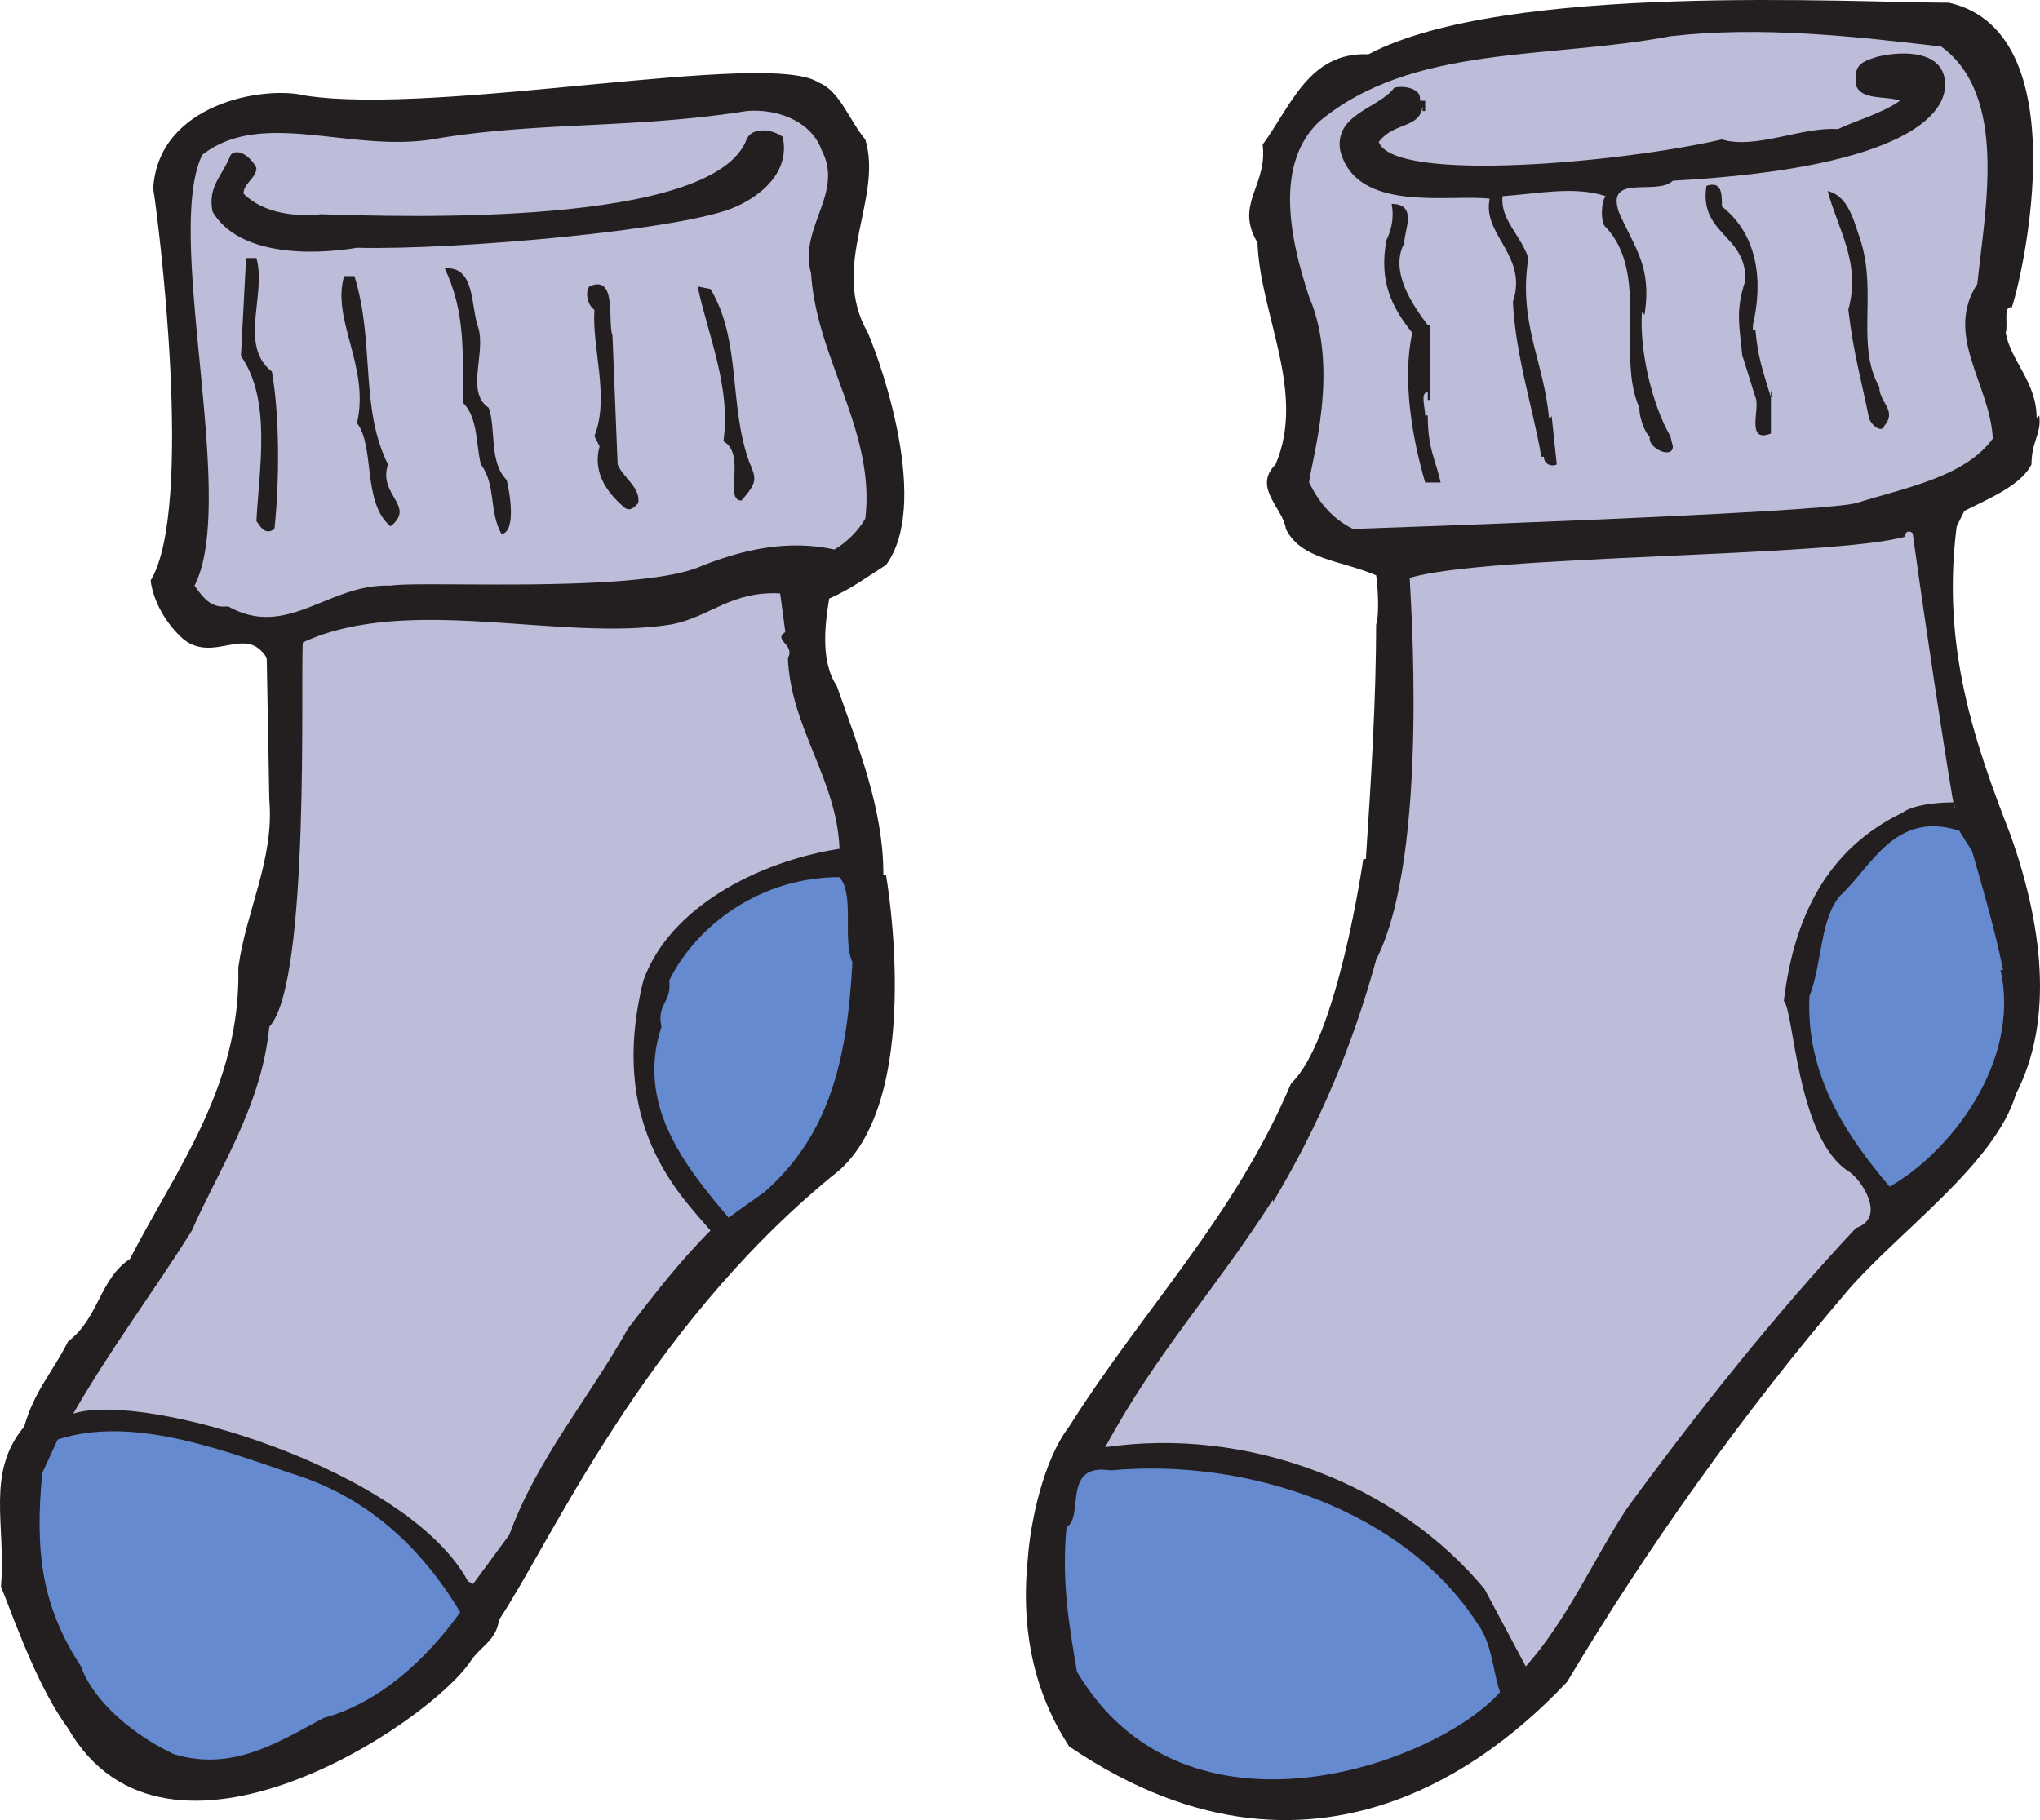
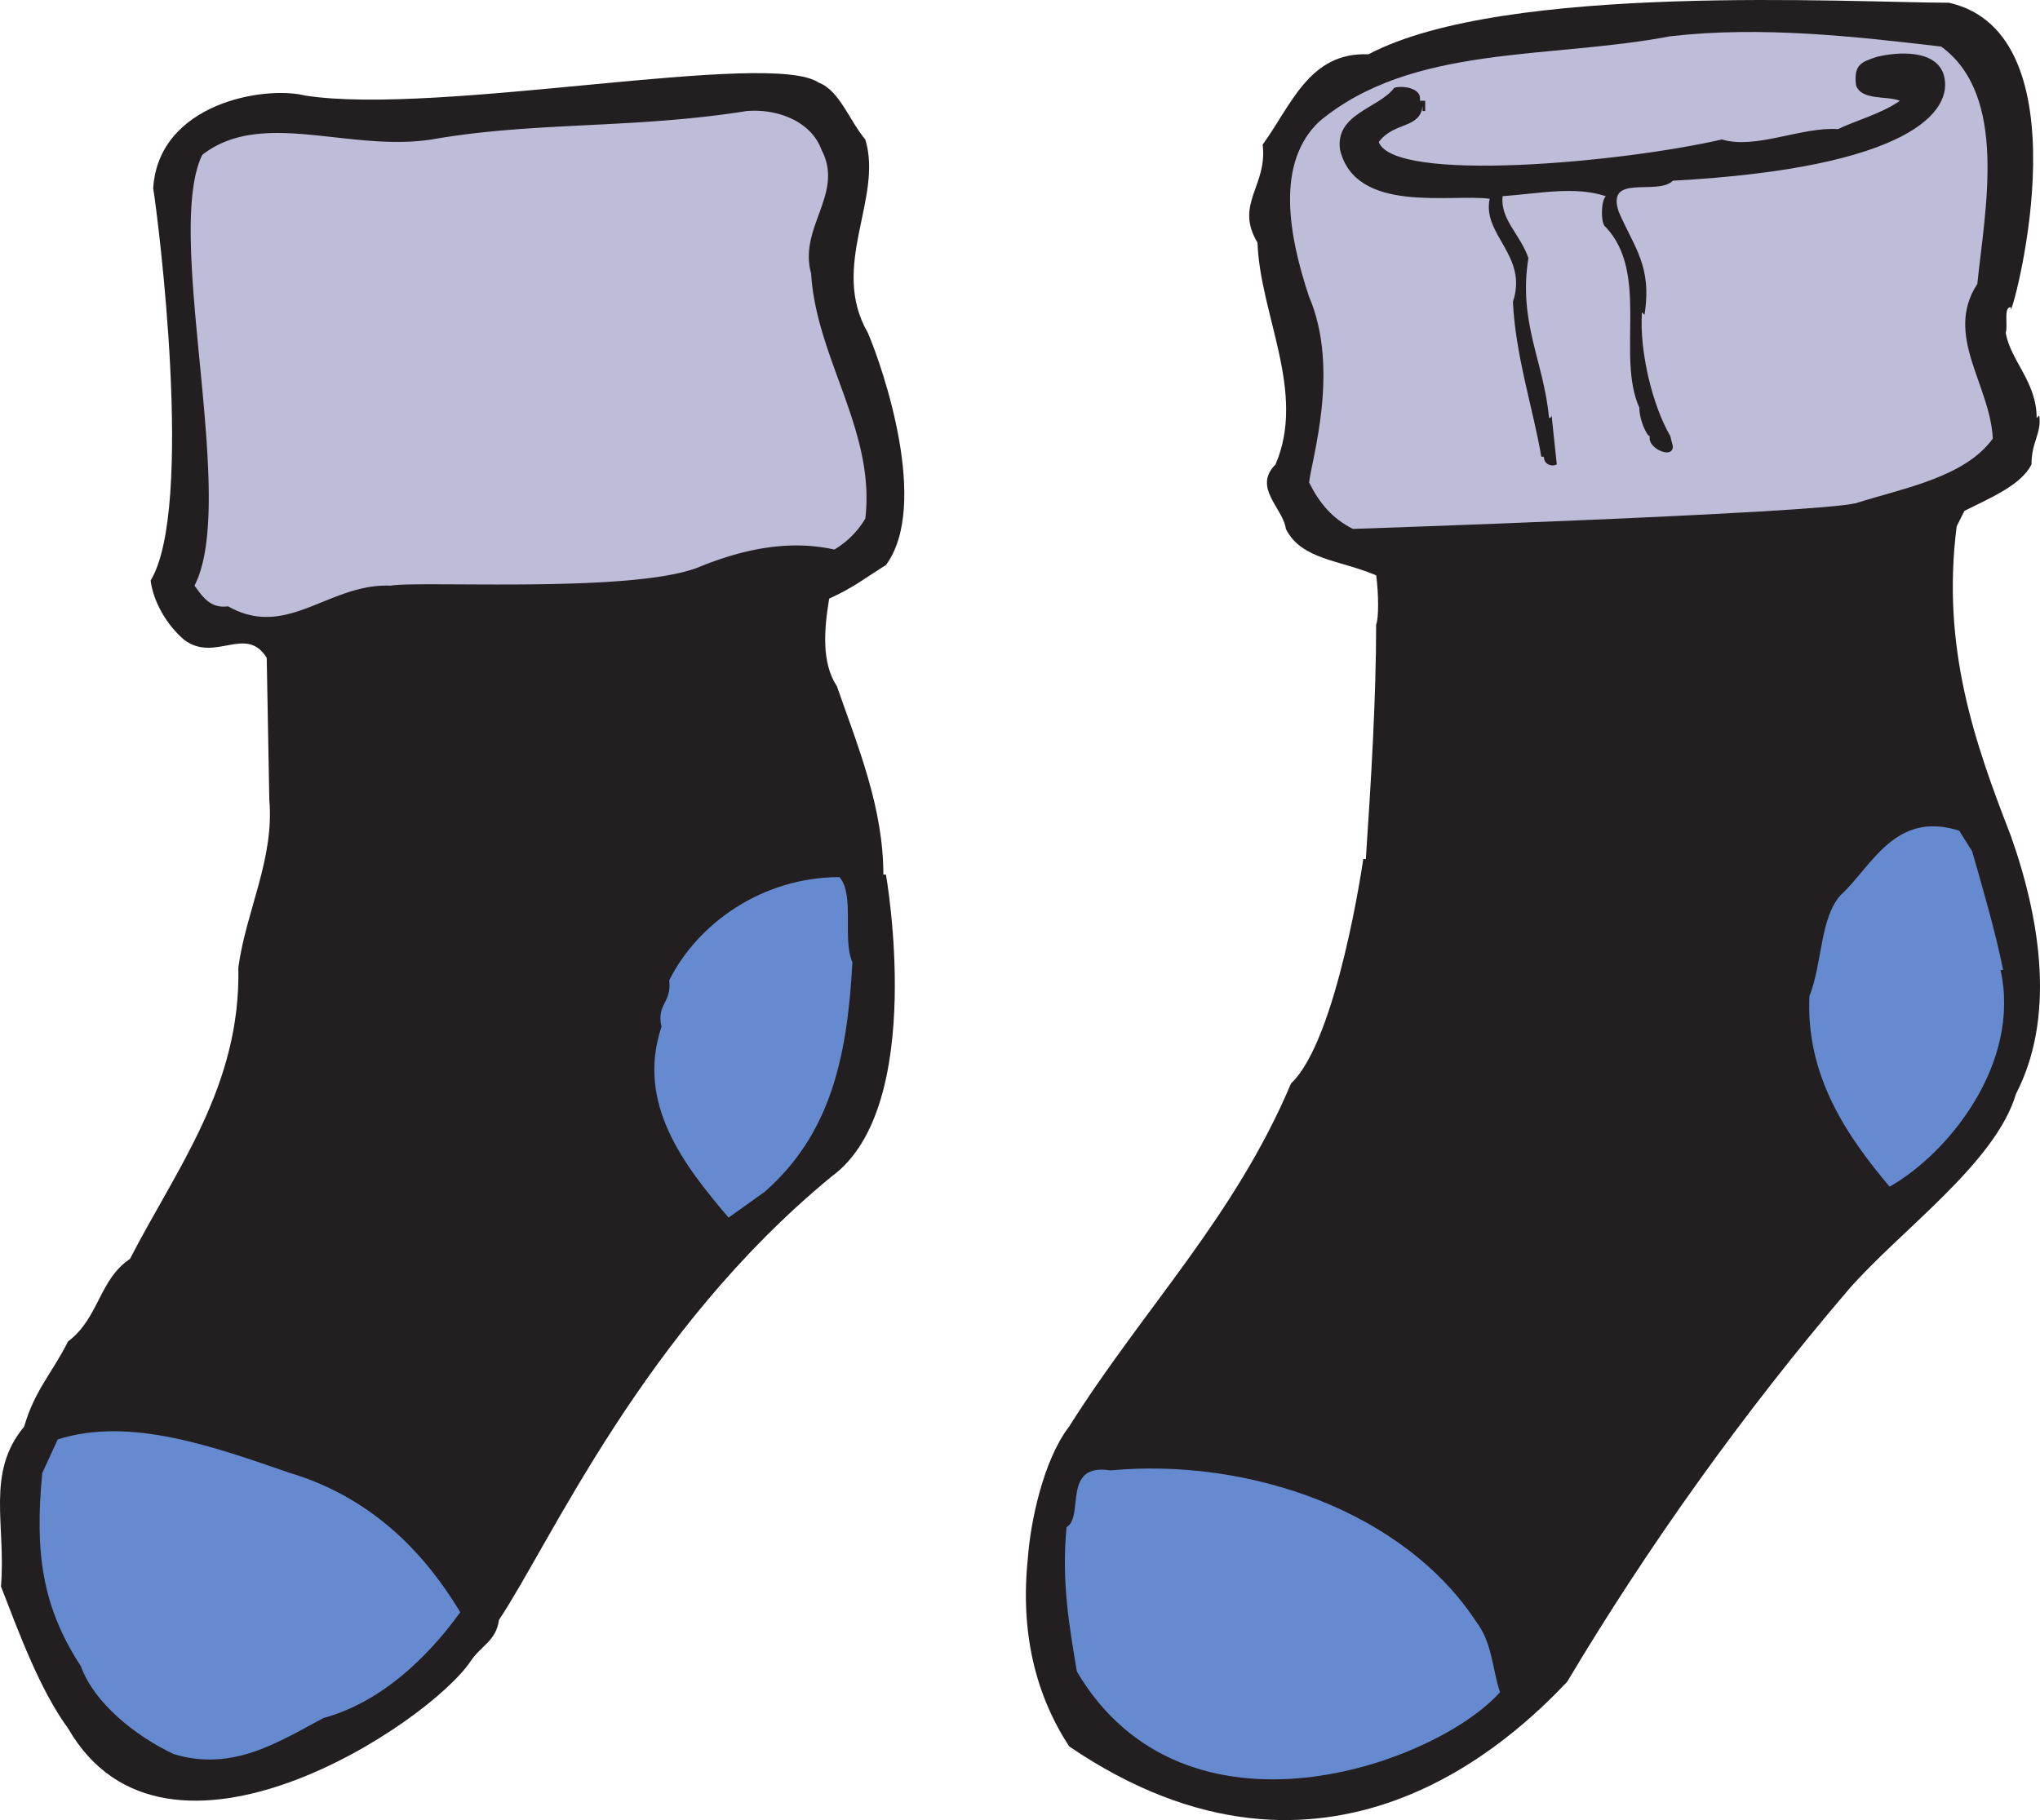
<svg xmlns="http://www.w3.org/2000/svg" width="593.006" height="529.221">
  <path fill="#231f20" fill-rule="evenodd" d="M566.537.793c39.75 9 19.5 87 18 89.25v-.75c-2.25 0-.75 5.25-1.5 7.5 1.5 8.25 9 14.25 9 24.75l.75-.75c.75 5.25-2.25 7.5-2.25 14.25-3 6-12 9.75-19.5 13.5l-2.25 4.5c-4.5 35.25 5.25 63 15.75 90 9 25.5 12.75 53.25 1.5 75-6 20.25-33.75 39.75-48.75 57-30.75 36-58.5 75-81.75 114-15 15.75-69.75 69.75-144.75 18.75-9.75-15-14.25-33-12-54.75.75-10.5 4.5-28.5 12-38.25 21.75-34.5 48-60.75 64.5-99.75 13.5-12.75 21-65.25 21-65.25h.75c1.5-22.5 3-46.5 3-69v.75c.75-1.5.75-9 0-14.25-10.5-4.5-21.75-4.5-26.25-13.5-.75-6-9.75-12-3-18.75 9-21-4.5-43.5-5.25-64.5-6.75-11.25 3-16.5 1.5-28.5 8.25-11.25 13.5-27 30.75-26.25 39.75-21 141-15 168.75-15" />
  <path fill="#bebdd9" fill-rule="evenodd" d="M564.287 13.543c19.5 14.25 12.75 47.25 10.5 69-9.75 15 3.75 29.25 4.5 45-8.25 11.25-25.5 14.25-39.75 18.75-12 3-146.25 7.5-146.25 7.5-6-3-9.75-7.5-12.75-13.5.75-6.75 9-33 0-54-6-18-9.75-39 3-51 27-22.5 66.75-18 102-24.75 26.25-3 53.25 0 78.75 3" />
  <path fill="#231f20" fill-rule="evenodd" d="M565.037 21.793c3 10.5-9.75 27-78.75 30.75-4.5 4.5-19.5-2.25-15.75 9 4.5 10.5 9.75 15.75 7.5 30l-.75-.75c-.75 11.25 3 27 8.25 36l.75 3c0 3.75-6.75.75-6.75-2.25v-.75c-.75 0-3-4.5-3-8.25-6.75-15 3-39-9.75-52.5-1.5-.75-1.5-7.5 0-9-9-3-19.5-.75-30 0-.75 6.75 5.25 11.25 7.5 18-3 18.75 4.5 30 6 46.5.75 0 .75-.75.75-.75l1.5 14.25c-1.5.75-3.75 0-3.75-2.25h-.75c-2.25-13.5-7.5-29.25-8.25-45 4.5-13.5-9-19.5-6.75-30-11.25-1.5-39 4.5-43.5-14.25-1.5-10.5 11.25-12 15.75-18 2.25-.75 7.5 0 7.5 3v.75h1.5v3h-.75v-1.5c-.75 6.75-8.25 4.5-12.75 10.5 4.5 12 70.5 6 99.75-.75 9.75 3 23.25-3.75 33.75-3 4.5-2.25 12.75-4.5 18-8.25-3.75-1.5-11.25 0-12.75-4.5-.75-6 1.5-6.75 6-8.25 6-1.5 17.25-2.25 19.5 5.25m-313.5 18.75c5.25 17.25-10.5 36.75.75 56.25 4.5 10.5 18 50.25 5.25 67.5-6 3.75-9.75 6.75-16.5 9.75-1.5 9-2.25 18.75 2.25 25.5 6 17.25 13.5 35.25 13.5 54.75h.75s12 67.5-15.75 87.75c-54.75 45-81.75 106.5-96.75 129-.75 6-5.25 7.5-8.25 12-12 18-88.5 69-117 19.5-8.25-11.25-14.25-27.75-19.5-41.25 1.5-18-4.5-33 6.75-46.5 3-10.5 8.25-15.75 12.75-24.75 9-6.75 9-18 18-24 13.5-26.25 32.25-50.25 31.5-84.75 2.25-16.5 10.5-31.5 9-48.75l-.75-41.25c-6-9.75-15 1.5-24-5.25-5.25-4.5-9-11.25-9.75-17.25 12.75-21 2.25-105 .75-114 1.5-24.75 32.25-30 44.25-27 39 6 135-13.5 149.25-3.75 6 2.25 9 11.25 13.5 16.5" />
  <path fill="#bebdd9" fill-rule="evenodd" d="M238.787 43.543c6.75 12.75-6.75 22.5-3 36 1.5 24.75 18.75 45.75 15.75 71.25a25.854 25.854 0 0 1-9 9c-13.5-3-27 0-39.75 5.25-19.5 7.5-81 3.75-89.25 5.25-18-.75-30 15.75-47.25 6-5.25.75-7.5-3-9.75-6 12.75-24.75-9-102 2.25-125.25 17.25-13.5 42.75-.75 66.75-4.5 30-5.25 58.5-3 91.5-8.25 9-.75 18.75 3 21.75 11.25" />
-   <path fill="#231f20" fill-rule="evenodd" d="M227.537 39.793c2.25 10.5-6.75 17.25-13.5 20.25-14.25 6.75-81.75 12.75-110.25 12-13.5 2.25-34.5 2.25-42-10.5-1.5-7.5 3-10.5 5.25-16.5 2.25-2.25 6 .75 7.5 3.75 0 3-3.75 4.5-3.75 7.5 6 6 15.75 6.75 22.5 6 24 .75 114 3.75 123.75-21.75 1.5-3.75 7.5-3 10.5-.75m273 20.25c10.5 8.25 12 21.75 9 34.5v1.5h.75c.75 8.25 2.25 12 4.5 19.5.75 0 0-1.5 0-2.25v12.75c-7.5 3-3-7.5-4.5-10.5l-3.75-12v.75c-.75-9-2.25-13.5.75-22.5.75-13.5-13.5-13.5-11.25-27.75 4.5-1.5 4.5 2.25 4.5 6m40.5 10.5c4.5 15-1.5 30 5.25 42 0 4.5 5.25 6.75 1.5 11.25-.75 2.25-3.75 0-4.5-2.25-2.25-11.25-4.5-18.75-6-31.5 3.75-13.5-3-23.25-6-34.5 6 1.5 7.5 8.25 9.75 15m-132.75.75v-.75c-4.5 8.25 2.25 18 6.75 24h.75v21.75h-.75v-2.25c-2.25 0-.75 4.5-.75 6.75h.75c0 9.75 2.25 12.75 3.75 19.5h-4.5c-3.75-12.75-6.75-30-3.75-43.5-6-7.5-9.75-15-7.5-27 1.5-3 2.25-6.75 1.5-10.5 8.25 0 3 9 3.75 12m-333.75 3.75c3 10.5-5.25 25.5 4.5 33 2.25 12.75 2.25 31.5.75 45.75-3 2.25-4.5-1.5-5.25-2.25.75-15 4.5-35.25-4.5-48l1.5-28.5h3m64.5 20.25c2.25 7.5-3.75 18.75 3 23.25 2.25 6 0 15.75 5.25 21 .75 3 3 15-1.5 15.75-3.75-6.75-1.5-14.25-6-20.25-1.5-6-.75-13.5-5.25-18 0-15 .75-26.25-5.25-39 9-.75 7.5 11.25 9.75 17.25m-36-15c6 19.5 1.5 38.25 9.75 54.75-3 9 8.25 12 .75 18-8.25-6.75-4.5-23.25-9.75-30 3.75-16.5-7.5-30-3.75-42.75h3m75 17.25 1.5 37.5c1.5 3.75 6.75 6.75 6 11.25-1.5 1.5-2.25 2.25-3.75 1.5-4.5-3.75-9.75-9.75-7.5-18l-1.5-3c4.5-11.25-.75-25.5 0-36.75-1.5-.75-3-4.5-1.5-6.75 8.25-3.75 5.25 10.5 6.75 14.25m28.5-13.5c9 15 5.25 33.75 11.25 50.25 2.25 5.25 2.25 6-2.25 11.25-5.25 0 1.5-13.5-5.25-17.25 2.25-15.75-4.5-30.75-7.5-45l3.75.75" />
-   <path fill="#bebdd9" fill-rule="evenodd" d="M556.037 155.293c4.5 33 13.5 90.75 12 78-5.25 0-12 .75-15 3-21.75 10.5-31.5 30-34.5 54.75 3 3 3.75 39.75 18.75 49.5 3.75 2.25 11.25 13.5 2.25 16.5-23.25 24.75-46.5 54-66.75 81.75-9.75 15-17.25 32.25-29.25 45.75l-12-22.5c-25.5-30.75-69-47.25-110.25-41.25 15-27.75 31.5-45 48.75-72v.75c13.5-22.5 23.25-45.75 30-70.5 15.75-30.75 9.75-108 9.75-111 21.75-6.75 123-6 144-12 0-2.25 2.25-1.5 2.25-.75m-327.75 28.5c-3.75 2.25 3 3.75.75 7.5.75 20.25 14.25 35.25 15 55.5-24 3.75-49.5 17.25-57 38.25-10.5 42 10.5 62.25 19.5 72.75-9 9-16.5 18.75-24 28.5-11.25 20.25-26.25 37.5-34.5 60l-10.5 14.25-1.5-.75c-17.25-32.25-93.75-55.5-114.75-48.75 11.25-19.5 23.25-35.25 34.5-53.25 7.5-17.25 20.25-36 22.5-59.25 12-12.75 9-102.75 9.75-111.75 30.75-14.25 75 0 107.25-5.25 11.25-2.25 17.25-9.75 31.5-9l1.5 11.25" />
  <path fill="#668acf" fill-rule="evenodd" d="M573.287 247.543c3 10.5 6.75 23.25 9 34.5h-.75c6 27-15 53.25-32.25 63-12-14.25-24.75-32.25-23.25-56.25v.75c3.75-9.75 3-22.5 9-29.25 9-8.25 15.75-24.75 34.5-18.75l3.75 6m-325.5 32.25c-1.5 28.5-6.75 50.25-25.5 66.75l-10.5 7.5c-12.75-15-27-33-19.5-55.5-1.5-6.75 3-6.75 2.25-13.5 8.25-16.5 27-30 49.5-30 4.5 5.25.75 18 3.75 24.75m-163.5 148.5c22.5 6.75 38.25 21.75 49.5 40.5-9.75 13.5-23.25 26.25-39.75 30.75-12.75 6.75-26.25 15.75-43.5 10.5-11.25-5.25-23.25-15-27-25.5-11.25-17.25-13.5-33-11.25-56.25l4.5-9.75c21-6.75 45.75 2.25 67.5 9.75m345 43.5c4.5 6 4.5 13.5 6.75 20.25-18.75 21-91.5 47.25-123-6-2.25-13.5-4.5-26.25-3-42 5.25-3-1.5-18.75 12.75-16.5 40.5-3.75 85.5 12 106.5 44.25" />
</svg>